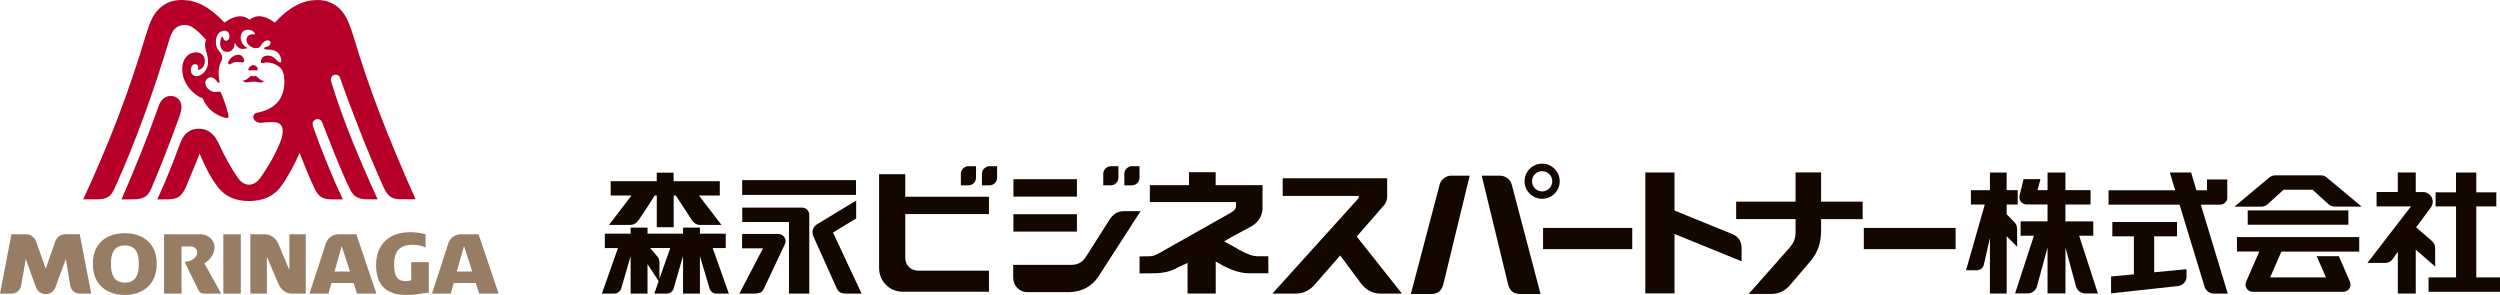
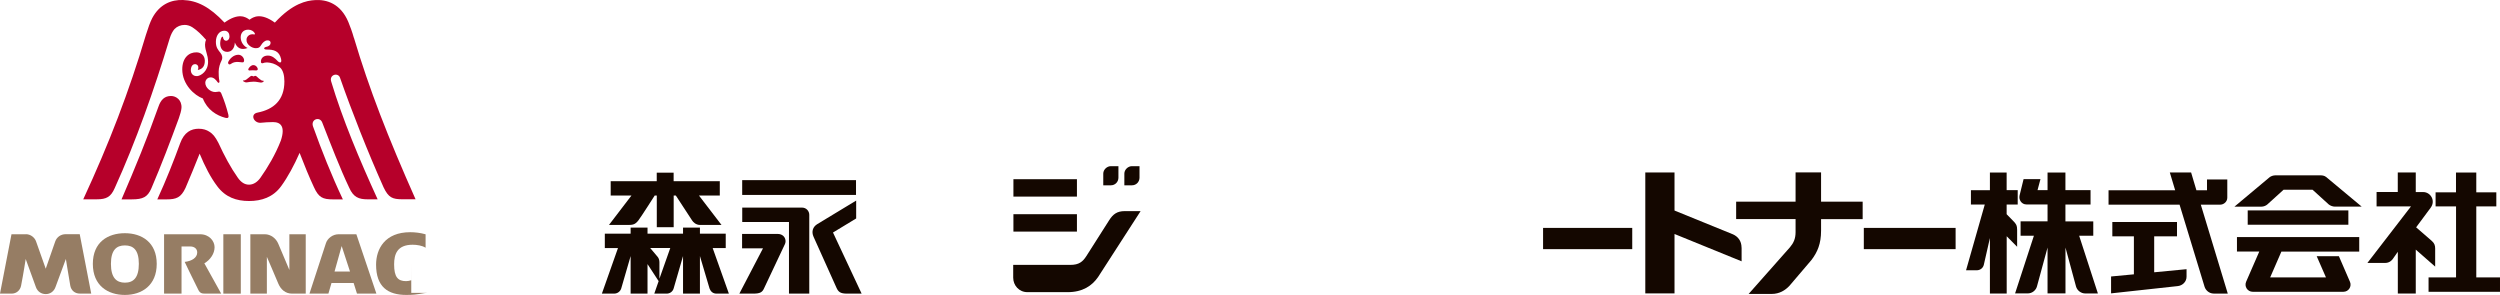
<svg xmlns="http://www.w3.org/2000/svg" id="logo" viewBox="0 0 476.63 56.23">
  <defs>
    <style>.cls-1{fill:#140700;}.cls-1,.cls-2,.cls-3{stroke-width:0px;}.cls-2{fill:#967d64;}.cls-3{fill:#b6002a;}</style>
  </defs>
-   <path class="cls-1" d="M258.65,45.11l5.25-6.02c.38-.41.57-1.11.57-1.53v-3.58h0s-19.92,0-19.92,0v3.37h14.49v.41l-16.46,18.21h4.58c1.23,0,2.52-.6,3.38-1.58l4.97-5.69,4.06,5.46c.86,1.04,2.02,1.81,3.55,1.81h4.16l-8.62-10.88Z" />
-   <path class="cls-1" d="M172.59,40.81v8.32c0,1.51,1.13,2.47,2.45,2.47h13.51v4.02h-16.43c-2.65,0-4.52-2.15-4.52-4.45v-17.96h4.99v4.3h15.96v3.3h-15.96ZM184.63,31.68c-.74,0-1.44.67-1.44,1.42v2.23h1.44c.87,0,1.45-.7,1.45-1.45v-2.2h-1.45ZM188.65,31.68c-.74,0-1.44.67-1.44,1.42v2.23h1.44c.87,0,1.45-.7,1.45-1.45v-2.2h-1.45Z" />
  <path class="cls-1" d="M193.21,37.48v-3.31h12.11v3.31h-12.11ZM205.32,44.15v-3.31h-12.11v3.31h12.11ZM193.17,52.95c0,1.44,1.09,2.75,2.72,2.75h7.65c2.86,0,4.64-1.2,5.81-2.88l8.11-12.57h-3.03c-1.47,0-2.23.6-2.94,1.7-1.32,2.04-3.05,4.81-4.37,6.87-.7,1.09-1.42,1.68-3.04,1.68h-10.91v2.46ZM211.78,31.68c-.74,0-1.44.67-1.44,1.42v2.23h1.44c.87,0,1.45-.7,1.45-1.45v-2.2h-1.45ZM215.8,31.68c-.74,0-1.44.67-1.44,1.42v2.23h1.44c.87,0,1.45-.7,1.45-1.45v-2.2h-1.45Z" />
  <rect class="cls-1" x="355.34" y="43.45" width="17.5" height="4.05" />
  <rect class="cls-1" x="294.19" y="43.45" width="17" height="4.05" />
  <path class="cls-1" d="M379.37,32.89h3.2v3.36h2.11v2.74h-2.11v1.85l1.45,1.49c.36.44.55.63.55,1.5v3.22l-1.99-2.01v10.92h-3.2v-10.58s-.8,3.55-1.16,5.1c-.15.63-.69,1.05-1.37,1.05h-2.02l3.57-12.53h-2.64v-2.74h3.62v-3.36ZM390.37,32.89v3.36h-1.91l.56-2.1h-3.22s-.66,2.65-.77,3.14c-.17.75.34,1.69,1.33,1.69h4.01v3.22h-5.14v2.74h2.54l-3.59,11h2.42c.88,0,1.56-.63,1.75-1.33.2-.72,2.02-7.41,2.02-7.41v8.74h3.42v-8.74s1.76,6.52,2.01,7.42c.23.81,1,1.33,1.75,1.33h2.42l-3.57-11h2.69v-2.74h-5.31v-3.22h4.79v-2.74h-4.79v-3.36h-3.42Z" />
  <path class="cls-1" d="M401.99,36.27h12.71l-1.02-3.39h4.06l1.01,3.39h2.02v-2.05h3.87v3.47c0,.75-.65,1.33-1.36,1.33h-3.69l5.14,16.95h-2.68c-.87,0-1.54-.64-1.74-1.29-.37-1.23-4.77-15.66-4.77-15.66h-13.54v-2.74ZM402.72,45.06h4.11v7.24l-4.35.41v3.22s11.43-1.25,12.73-1.39c.88-.1,1.66-.81,1.66-1.79v-1.43l-6.17.59v-6.85h4.35v-2.74h-12.33v2.74Z" />
  <path class="cls-1" d="M428.53,42.85v-2.74h19.19v2.74h-19.19ZM431.14,39.4c.44,0,.88-.2,1.12-.41.21-.18,3.11-2.82,3.11-2.82h5.52s2.78,2.54,3.08,2.8c.31.26.81.42,1.13.42s5.16,0,5.16,0c0,0-6.44-5.39-6.77-5.64-.33-.26-.74-.32-1.02-.32s-8.32,0-8.68,0-.84.15-1.11.38c-.42.36-6.68,5.59-6.68,5.59h5.14ZM426.48,45.21v2.74h4.26s-2.36,5.42-2.51,5.76c-.39.9.25,1.92,1.26,1.92,0,0,17.31,0,17.28,0,1.02,0,1.64-1.04,1.25-1.92-.27-.61-2.11-4.87-2.11-4.87h-4.23l1.77,4.05h-10.64l2.14-4.92h14.84v-2.77h-23.3Z" />
  <path class="cls-1" d="M460.57,32.89v3.73h1.43c1.37,0,2.41,1.62,1.42,2.97-.86,1.16-2.78,3.75-2.78,3.75,0,0,2.46,2.13,2.97,2.58.54.47.66.91.66,1.46v3.45l-3.7-3.24v8.37s-3.42,0-3.42,0v-7.96s-.61.87-.94,1.35c-.13.18-.58.78-1.47.78h-3.39l8.31-10.78h-6.56v-2.74h4.04v-3.73h3.43ZM464.36,39.35h3.89v13.54h-5.24v2.74h13.62v-2.74h-4.52v-13.54h3.82v-2.68h-3.82v-3.78h-3.87v3.78h-3.89v2.68Z" />
  <path class="cls-1" d="M141.5,37.16v-2.82h21.7v2.82h-21.7ZM141.49,47.34h3.98l-4.51,8.64h2.69c1.33,0,1.7-.32,2-.97.3-.65,2.6-5.51,3.7-7.84.24-.5.42-.8.42-1.16,0-.77-.56-1.41-1.5-1.41h-6.79v2.74ZM141.5,42.33h8.92v13.65h3.87v-15.03c0-.7-.56-1.37-1.37-1.37h-11.41v2.74ZM163.23,38.24s-6.39,3.87-7.4,4.48c-.87.52-1.16,1.44-.73,2.41,1.55,3.49,3.16,7,4.37,9.72.35.79.75,1.13,1.99,1.13h2.81l-5.46-11.65,4.42-2.68v-3.41Z" />
  <path class="cls-1" d="M128.45,34.54h8.78v2.74h-3.97l4.3,5.61h-4.04c-.89,0-1.38-.57-1.58-.88-.99-1.51-3.09-4.73-3.09-4.73h-.41v6.04h-3.22v-6.04h-.4s-2.55,4.01-3.1,4.73c-.65.85-1.13.88-2.13.88.08,0-3.49,0-3.49,0l4.29-5.61h-3.96v-2.74h8.78v-1.62h3.22v1.62ZM120.23,43.39v1.16h-4.92v2.74h2.51l-3.07,8.69h2.32c.63,0,1.18-.39,1.37-.99.25-.84,1.79-6.17,1.79-6.17v7.16h3.22v-5.63l2.12,3.25-.83,2.38h2.36c.63,0,1.16-.4,1.33-.99.38-1.29,1.79-6.17,1.79-6.17v7.16h3.22v-7.16l1.83,6.17c.2.55.62.99,1.33.99h2.36l-3.09-8.69h2.49v-2.74h-4.92v-1.16h-3.22v1.16h-6.77v-1.16h-3.22ZM123.96,47.28h3.83l-2.07,5.86v-3.14c0-.37-.11-.75-.32-1.01-.21-.26-1.44-1.71-1.44-1.71Z" />
  <path class="cls-1" d="M355.12,38.45h-7.93v-5.58h-4.86v5.58h-11.33v3.32h11.33v2.49c0,1.22-.36,2.03-1.06,2.87l-7.89,8.91h4.39c1.48,0,2.59-.69,3.4-1.56l4.22-4.95c1.12-1.5,1.8-3.06,1.8-5.54v-2.21h7.93v-3.32Z" />
  <path class="cls-1" d="M332.03,47.22c0-1.3-.7-2.12-1.63-2.54l-11.15-4.54v-7.26h-5.57v23.06h5.57v-11.33l12.79,5.21v-2.6Z" />
-   <path class="cls-1" d="M219.2,35.29h7.48v-2.46h5.09v2.46h8.93v4.36c0,1.68-.95,2.84-2.18,3.53-2.1,1.18-3.73,1.96-5.14,2.83,0,0,1.82,1.03,3.06,1.71,1.36.75,2.4,1.14,3.41,1.14h1.96v3.24h-3.72c-2.24,0-4.48-1.16-6.31-2.23v6.09h-5.37v-5.84l-1.83.85c-1.17.76-2.95,1.13-4.49,1.13l-2.83.03v-3.24l1.73-.03c1.16,0,1.68-.42,2.82-1.06,4.27-2.41,8.96-5.05,12.75-7.19.86-.49,1.1-.91,1.1-1.41,0-.08-.05-.59,0-.67h-16.44v-3.24Z" />
-   <path class="cls-1" d="M280.2,33.49l-5.07,20.88c-.35,1.09-.99,1.68-2.3,1.68h-3.85l5.48-20.82c.27-1.17,1.4-1.74,2.23-1.74h3.51ZM288.23,35.23c-.27-1.17-1.4-1.74-2.23-1.74h-3.51l5.07,20.88c.35,1.09.99,1.68,2.3,1.68h3.85l-5.48-20.82ZM294.01,37.9c1.85,0,3.35-1.5,3.35-3.35s-1.5-3.35-3.35-3.35-3.35,1.5-3.35,3.35,1.5,3.35,3.35,3.35ZM292.08,34.56c0-1.07.86-1.93,1.93-1.93s1.93.87,1.93,1.93-.87,1.93-1.93,1.93-1.93-.86-1.93-1.93Z" />
  <path class="cls-2" d="M4.94,44.66h-2.75l-2.19,11.32h2.22c.95,0,1.64-.67,1.8-1.51.42-2.12.88-5.09.88-5.09,0,0,.89,2.49,1.95,5.37.31.86,1.06,1.32,1.87,1.32s1.54-.46,1.86-1.34c1.06-2.87,1.98-5.36,1.98-5.36,0,0,.47,2.98.84,5.09.17.96.93,1.51,1.79,1.51h2.2l-2.19-11.32h-2.69c-.91,0-1.68.54-1.98,1.38-.78,2.19-1.81,5.2-1.81,5.2,0,0-1.06-3.03-1.85-5.22-.25-.7-1-1.36-1.93-1.36" />
  <path class="cls-2" d="M23.81,44.46c3.23,0,6.07,1.75,6.07,5.85s-2.84,5.92-6.07,5.92-6.11-1.76-6.11-5.92,2.88-5.85,6.11-5.85M21.15,50.31c0,2.68,1.08,3.58,2.66,3.58s2.66-.88,2.66-3.58-1.08-3.52-2.66-3.52-2.66.85-2.66,3.52Z" />
  <path class="cls-2" d="M31.28,44.66h6.86c1.78,0,2.77,1.32,2.77,2.47,0,1.24-.84,2.43-1.95,3.07l3.21,5.78h-3.05c-.62,0-1.01-.08-1.33-.76-.99-1.94-2.58-5.29-2.58-5.29,1.38-.15,2.39-.81,2.39-1.8,0-.73-.58-1.14-1.31-1.14h-1.68v8.98h-3.33v-11.32" />
  <rect class="cls-2" x="42.58" y="44.66" width="3.33" height="11.32" />
  <path class="cls-2" d="M47.73,55.98v-11.32h2.77c1.13,0,2.14.8,2.56,1.82.89,2.11,2.11,4.99,2.11,4.99v-6.81h3.12v11.32h-2.61c-1.26,0-2.16-.79-2.64-1.96-.7-1.69-2.16-5.05-2.16-5.05v7.01h-3.14" />
  <path class="cls-2" d="M68.06,55.98l-.64-2.03h-4.22l-.59,2.03h-3.61s1.45-4.41,3.14-9.62c.3-.93,1.3-1.7,2.42-1.7h3.38l3.82,11.32h-3.7M66.73,51.77l-1.59-4.86-1.36,4.86h2.96Z" />
-   <path class="cls-2" d="M78.4,49.97v3.46c-.32.1-.65.17-.98.17-1.56,0-2.28-.77-2.28-3.2,0-1.93.58-3.74,3.53-3.74.82,0,1.83.16,2.47.57v-2.56c-1.01-.29-2.06-.4-2.93-.4-4.83,0-6.51,3.2-6.51,6.19,0,4.23,2.25,5.77,5.77,5.77,2.54,0,2.93-.4,4.28-.4v-5.86h-3.34" />
-   <path class="cls-2" d="M91.36,55.98l-.65-2.03h-4.2l-.57,2.03h-3.58s1.42-4.41,3.12-9.62c.3-.93,1.28-1.7,2.4-1.7h3.36l3.82,11.32h-3.7M90.03,51.77l-1.56-4.86-1.39,4.86h2.94Z" />
+   <path class="cls-2" d="M78.4,49.97v3.46c-.32.1-.65.17-.98.17-1.56,0-2.28-.77-2.28-3.2,0-1.93.58-3.74,3.53-3.74.82,0,1.83.16,2.47.57v-2.56c-1.01-.29-2.06-.4-2.93-.4-4.83,0-6.51,3.2-6.51,6.19,0,4.23,2.25,5.77,5.77,5.77,2.54,0,2.93-.4,4.28-.4h-3.34" />
  <path class="cls-3" d="M47.63,13.43c.39-.04.79-.04,1.15,0,.34.03.42-.19.33-.43-.14-.31-.4-.59-.8-.59s-.71.34-.89.6c-.17.25-.09.46.22.43" />
  <path class="cls-3" d="M46.46,15.3c-.11,0-.16.16,0,.25.17.1.4.19.64.15.25-.04.75-.13,1.27-.13s.93.13,1.33.17c.24.01.45-.08.52-.15.1-.11.04-.23-.1-.21-.19.02-.29-.07-.39-.14-.26-.16-.54-.42-.81-.67-.15-.14-.35-.13-.46-.04-.08.06-.17.06-.24,0-.16-.09-.31-.1-.5.04-.24.18-.5.4-.76.6-.17.12-.32.17-.49.14" />
  <path class="cls-3" d="M45.45,10.44c-.92,0-1.63.74-1.92,1.34-.15.3.11.7.51.39.46-.34,1.01-.39,1.46-.35.23.01.49.05.7.07.18.03.34-.07.34-.38,0-.48-.47-1.07-1.09-1.07" />
  <path class="cls-3" d="M67.47,7.23c-.31-1.12-.75-2.3-1.06-3.04C64.95.7,62.28-.14,60,.02c-1.52.1-4.18.58-7.6,4.29-2.71-1.95-4.09-1.09-4.83-.55-.72-.54-2.1-1.39-4.77.55C39.96,1.29,37.56.09,34.87,0c-2.23-.07-4.44.81-5.85,3.46-.42.83-.75,1.76-1.2,3.19-3.24,10.89-7,20.65-11.95,31.35h2.57c1.88,0,2.7-.47,3.43-2.14,4.03-8.87,7.51-18.68,10.46-28.46.24-.81.58-1.45.94-1.86.51-.52,1.2-.79,1.94-.79.41,0,.96.12,1.45.44.99.64,1.8,1.46,2.63,2.41-.13.23-.2.67-.2.9,0,.59.16,1.14.29,1.58.16.51.28,1.02.29,1.68.02,1.81-1.35,2.65-2,2.74-.82.1-1.36-.48-1.28-1.29.09-.79.51-.98.79-.98.42,0,.83.38.53,1.11.89-.14,1.36-.76,1.34-1.78-.02-1.02-.76-1.56-1.55-1.58-1.48-.04-2.75,1.04-2.75,3.25.01,2.89,2.32,4.96,3.93,5.55.82,2.14,2.62,3.25,4.27,3.68.54.14.72-.05.59-.58-.4-1.56-.74-2.6-1.35-4.07-.09-.22-.27-.35-.43-.35s-.4.09-.73.09c-.92,0-1.89-.85-1.89-1.76,0-.52.41-1.04,1.04-1.04.57,0,1,.48,1.29.89.18.28.42.12.37-.13-.15-.64-.15-1.43-.15-1.83,0-.79.26-1.57.54-2.12.25-.5.16-1.01-.2-1.48-.45-.58-.87-1-.87-2.1s.57-2.08,1.56-2.12c.79-.02,1.02.57,1.03,1.05.02.53-.3.86-.65.86-.3,0-.53-.26-.58-.66-.04-.17-.17-.16-.27.01-.19.35-.27.8-.27,1.22.02.83.45,1.55,1.35,1.55s1.42-.78,1.44-1.79c.4,1,1.15,1.55,2.45,1.05-.74-.3-1.31-1.11-1.33-1.98-.02-.86.5-1.51,1.43-1.51.59,0,.99.28,1.22.62.12.17.06.36-.12.29-.18-.06-.48-.03-.61,0-.4.11-.76.42-.81.94-.04.55.23.92.58,1.21.33.29.82.48,1.21.47.55,0,.74-.18.96-.54.32-.53.73-.93,1.22-.95.4-.03.64.18.62.5-.02.38-.29.63-.89.76-.48.11-.45.5.12.49,1.37-.01,2.41.26,2.76,1.76.22.93-.31.8-.68.4-.46-.5-1.04-1.01-1.81-1.01s-1.25.39-1.34.99c-.07.43.18.55.4.45.28-.13.79-.17,1.33-.07.81.13,1.5.54,1.93.92.56.52.81,1.48.81,2.64,0,3.61-2.09,5.34-5.11,5.94-1.5.28-.74,2.07.64,1.94.7-.07,1.48-.13,2.3-.13,1.47,0,2.39.84,1.49,3.54-1.02,2.63-2.52,5.15-3.89,7.08-.57.8-1.32,1.31-2.17,1.31-.8,0-1.48-.4-2.13-1.31-1.4-1.98-2.58-4.21-3.71-6.66-.62-1.19-1.05-1.7-1.75-2.14-.52-.33-1.14-.55-2.01-.55-1.45,0-2.77.67-3.53,2.77-1.21,3.31-2.65,6.99-4.36,10.7h1.73c1.9,0,2.78-.34,3.65-2.19.9-2.07,1.76-4.22,2.69-6.53,1,2.41,2.1,4.55,3.35,6.2,1.57,2.12,3.68,2.83,6.07,2.83s4.6-.72,6.14-2.85c1.23-1.69,2.48-3.99,3.5-6.33.91,2.37,1.86,4.68,2.72,6.51.9,1.99,1.67,2.36,3.65,2.36h1.88c-2.19-4.63-4.05-9.33-5.68-13.88-.51-1.39,1.26-2,1.74-.79,1.64,4.19,3.36,8.69,5.15,12.45.8,1.81,1.82,2.21,3.53,2.21h1.89c-3.51-7.68-6.68-15.23-8.86-22.47-.4-1.33,1.34-1.77,1.69-.7,2.23,6.38,5.31,14.2,8.3,20.88.94,1.97,1.68,2.28,3.62,2.28h2.48c-5.27-11.85-8.86-21.07-11.75-30.78" />
  <path class="cls-3" d="M34.6,20.58c.09-1.55-1.06-2.28-1.99-2.28-1.2,0-1.94.68-2.4,2.03-2.16,6.09-4.42,11.6-7.04,17.68h1.95c2.14,0,3.01-.44,3.73-2.08,1.85-4.29,3.71-9.2,5.24-13.37.23-.66.48-1.45.51-1.98" />
</svg>